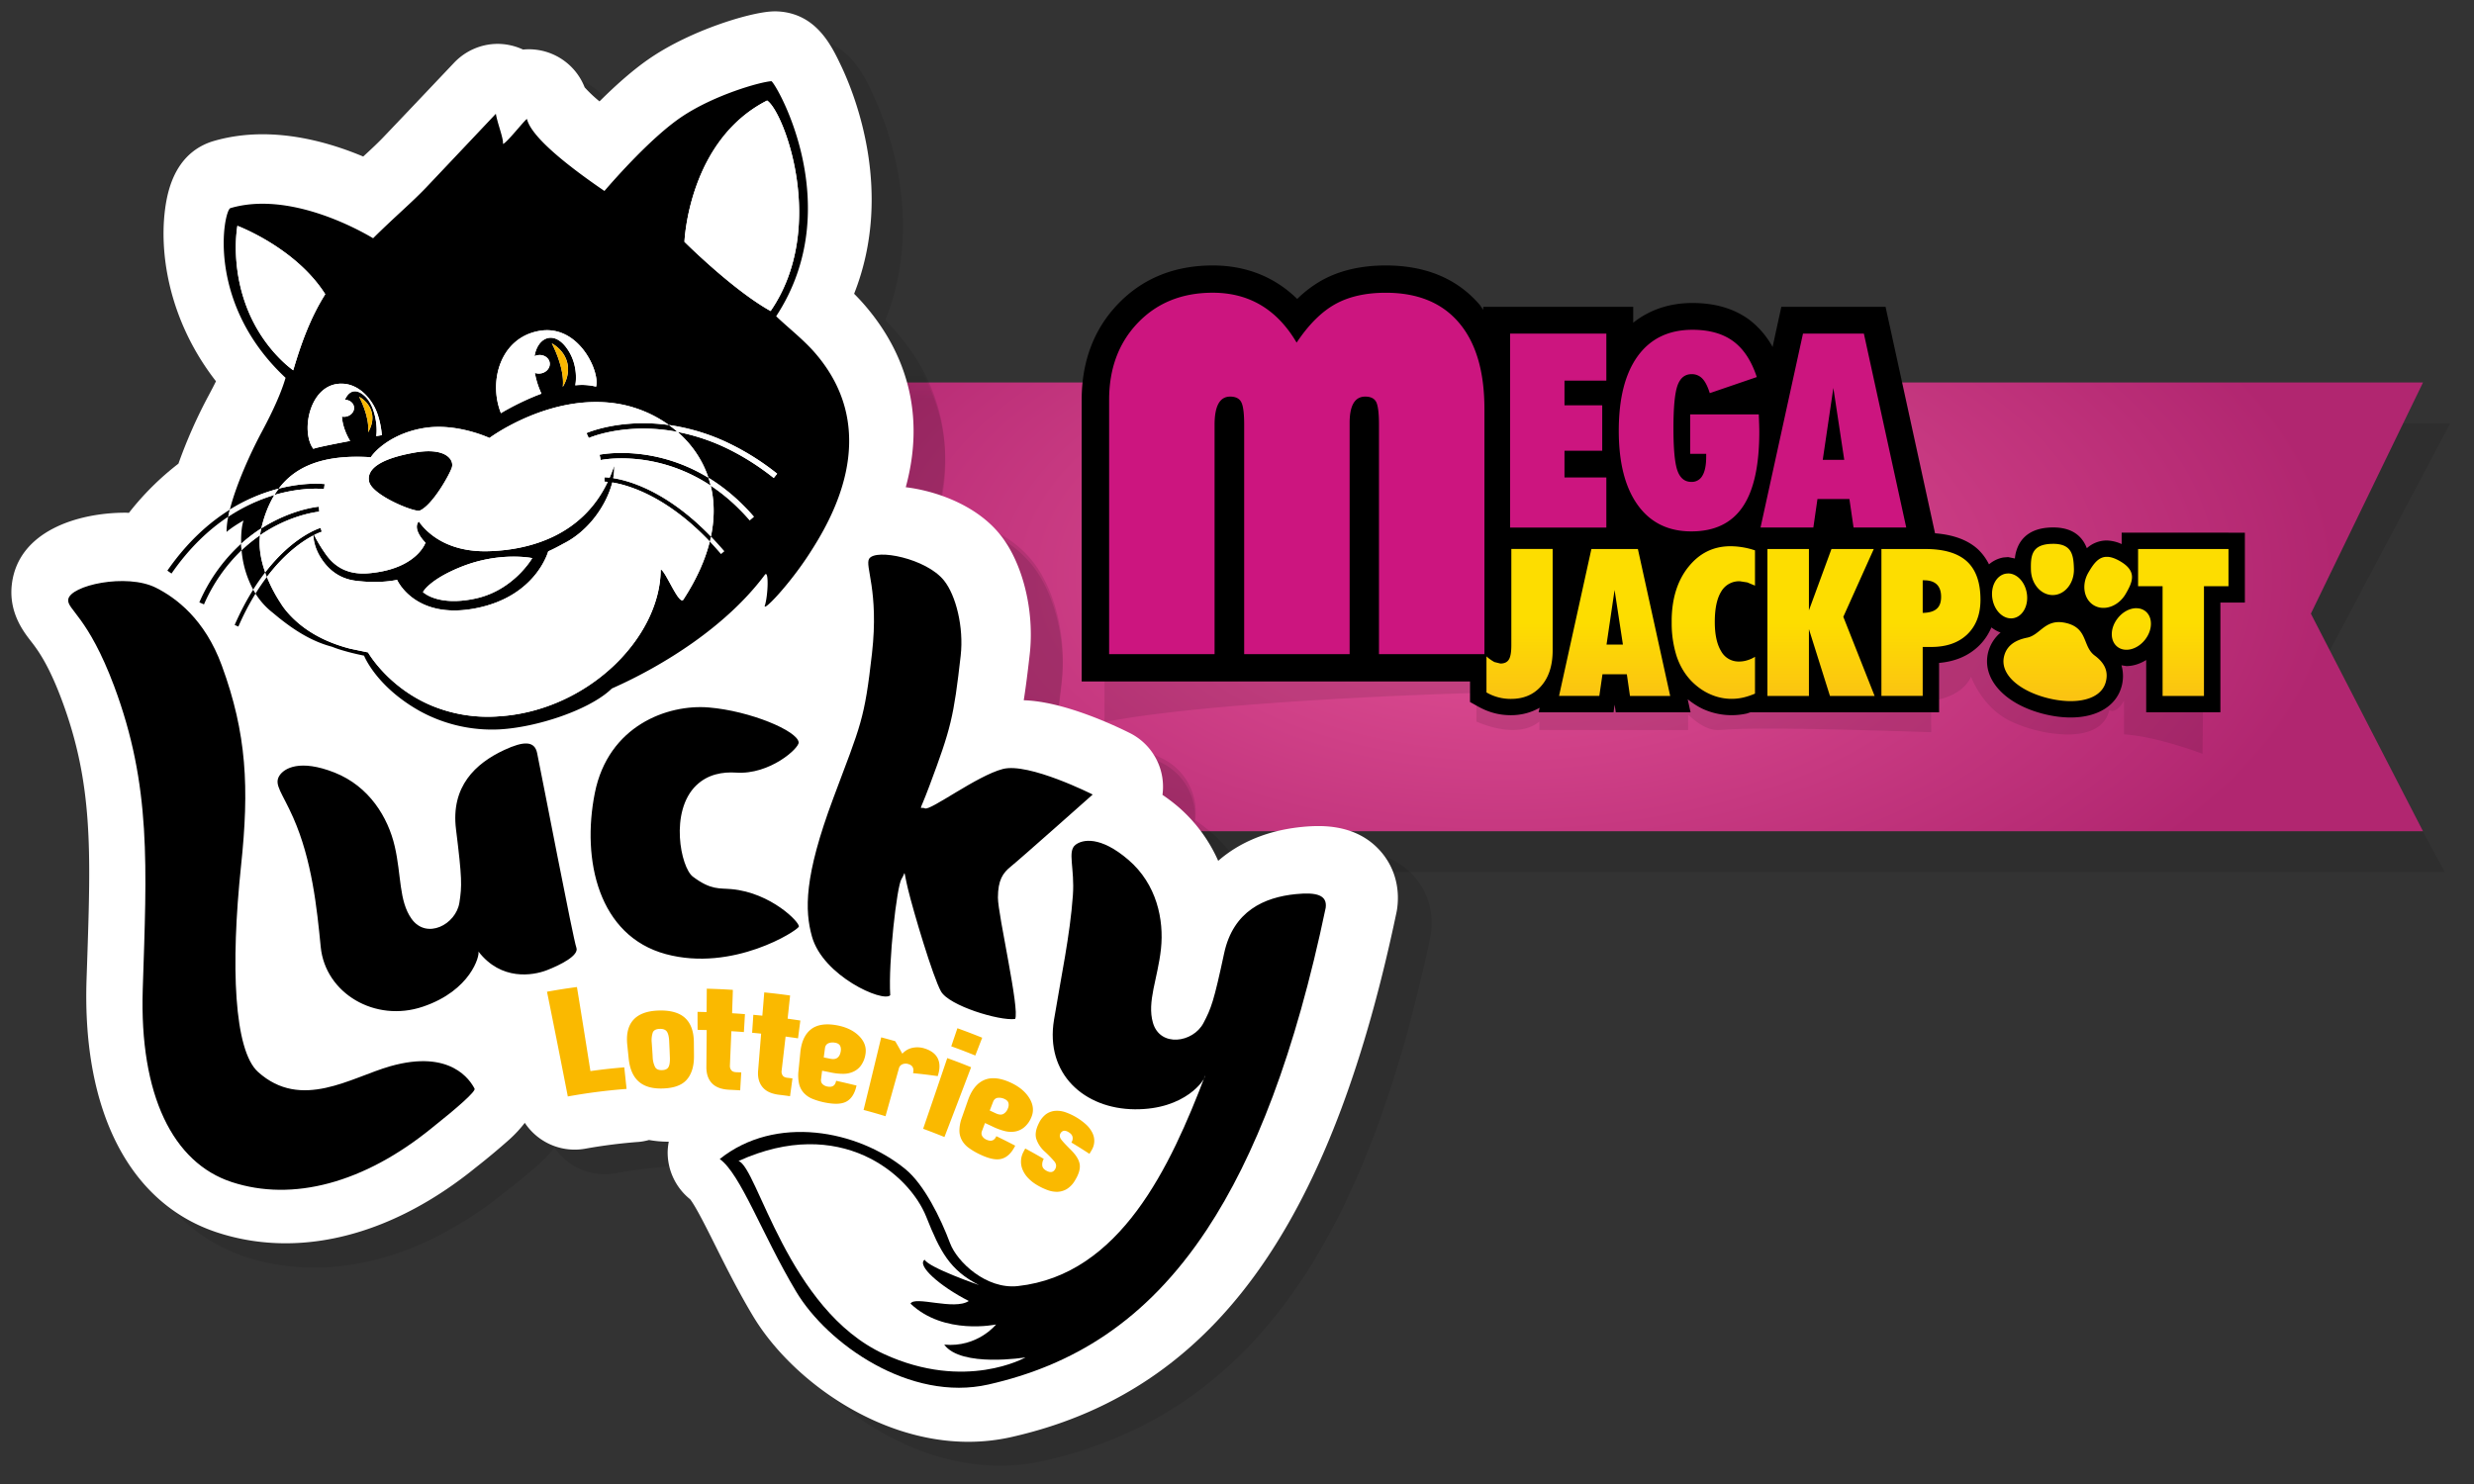
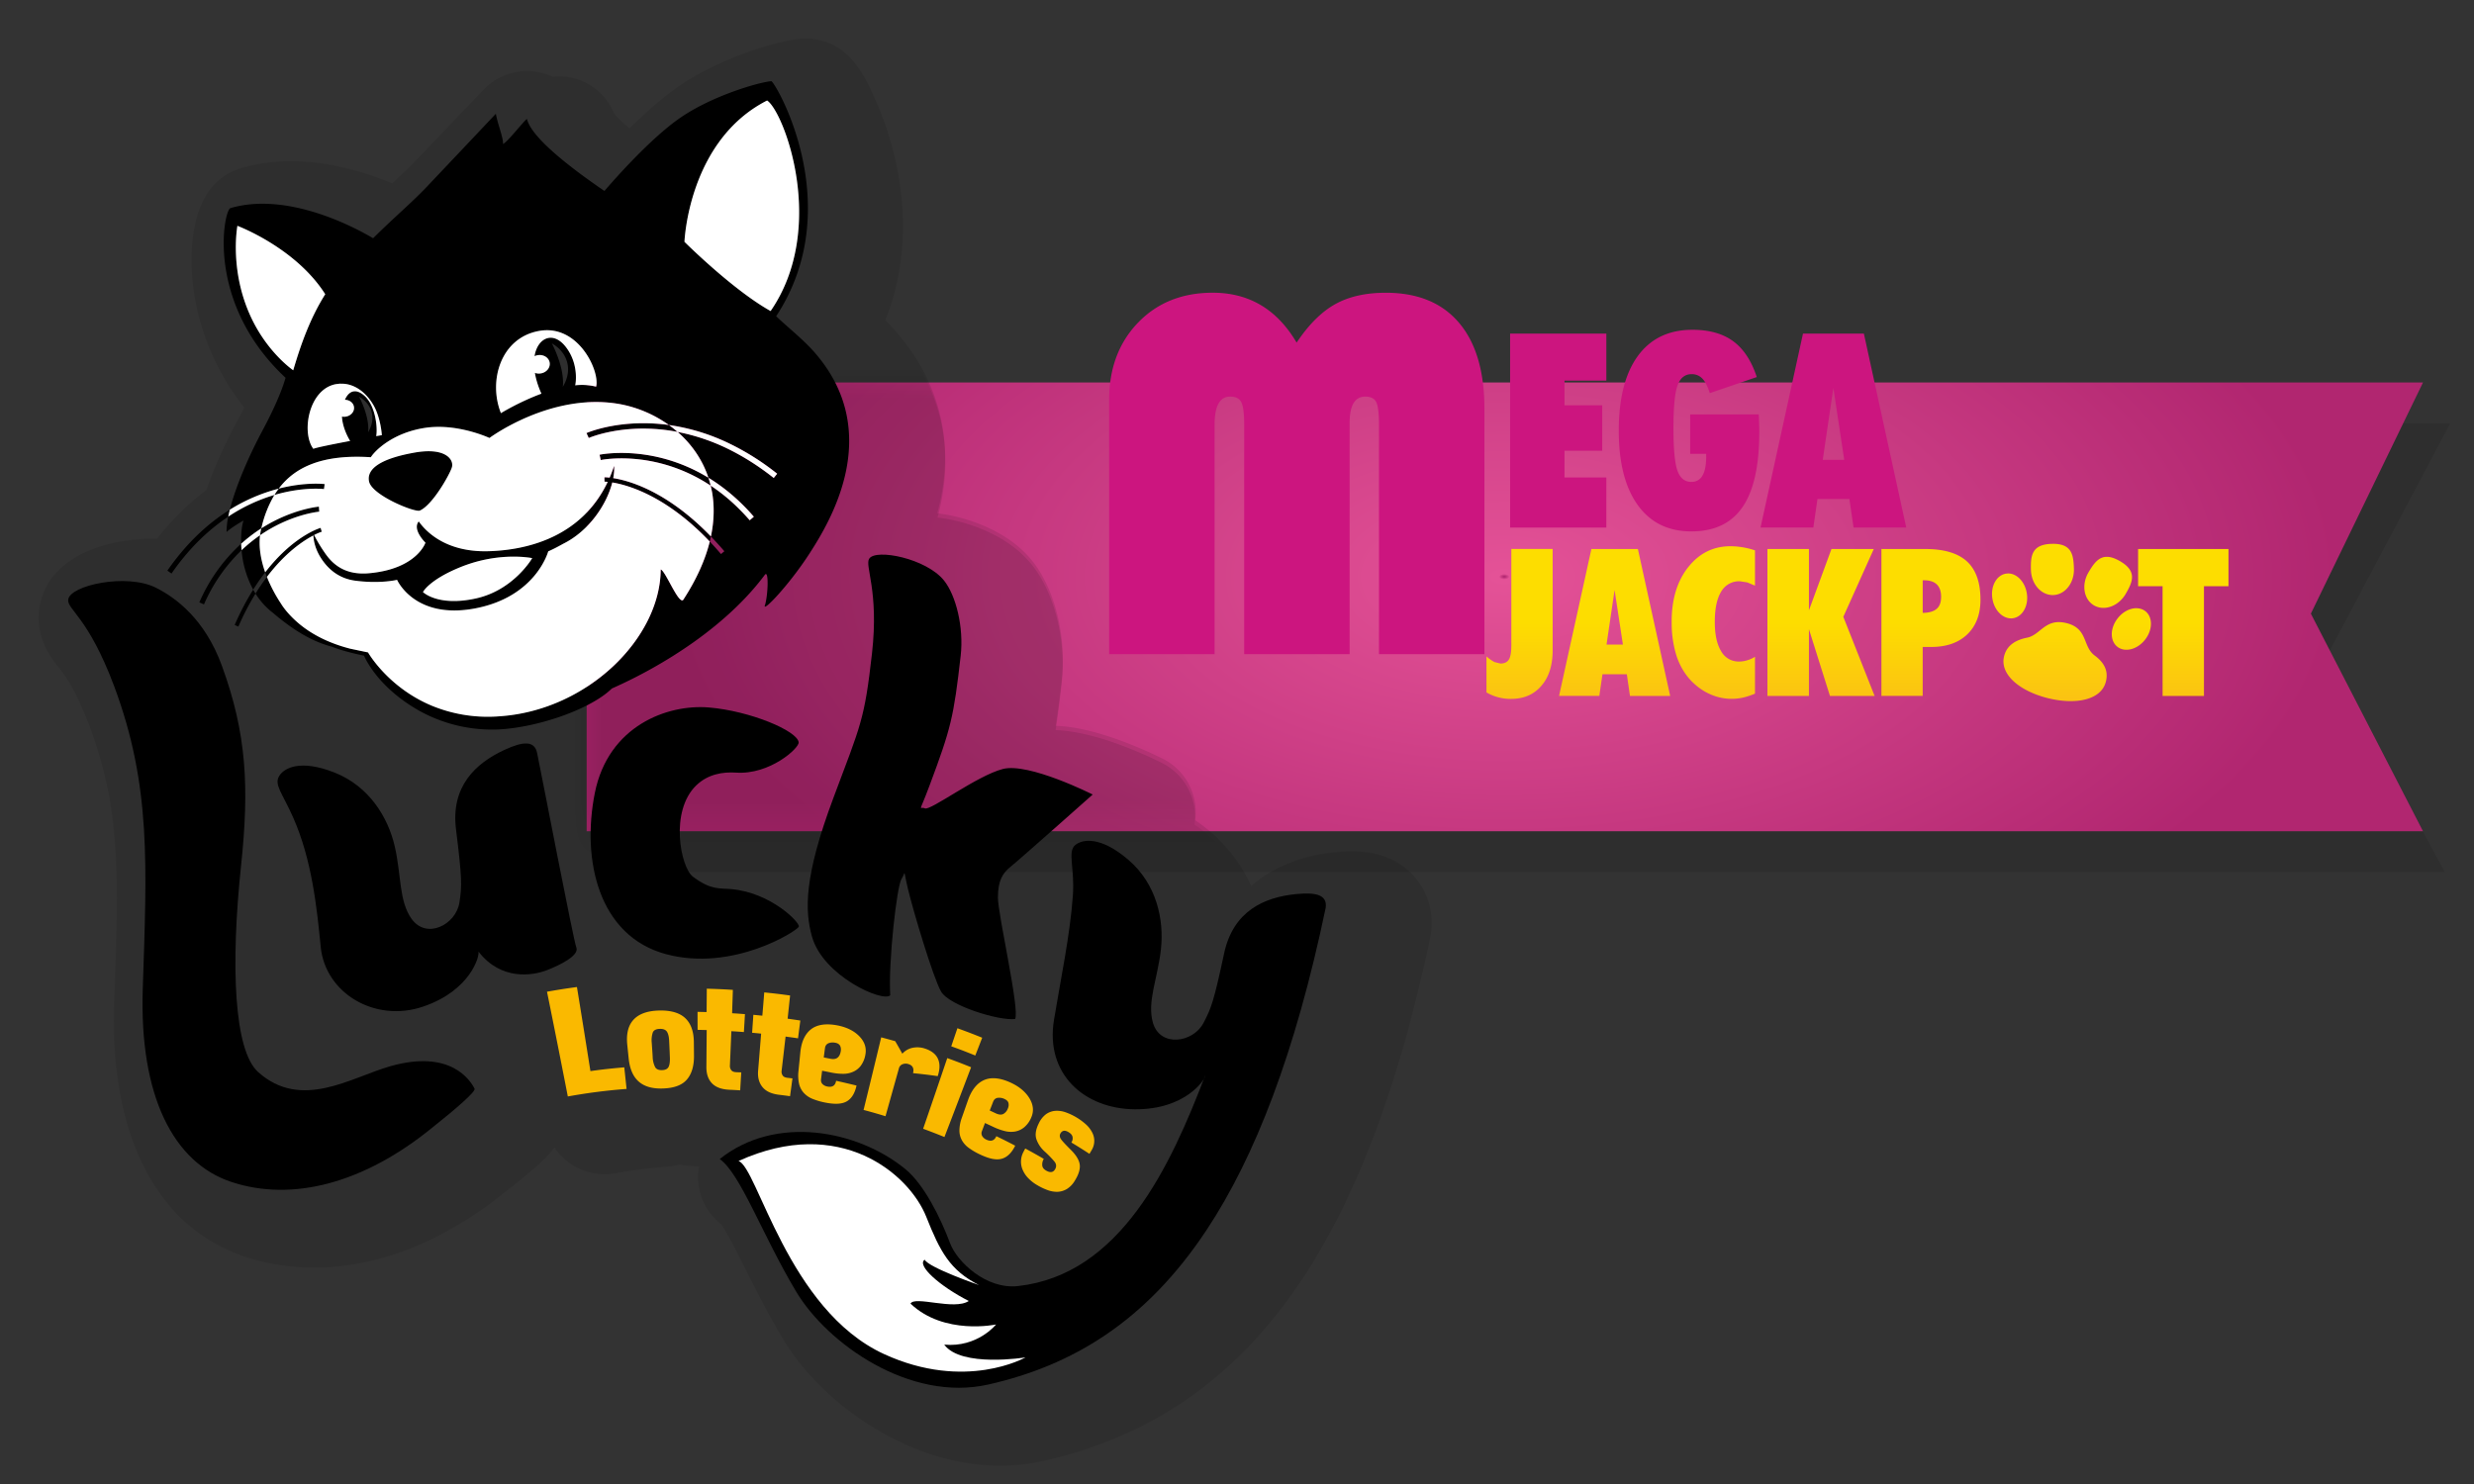
<svg xmlns="http://www.w3.org/2000/svg" xmlns:xlink="http://www.w3.org/1999/xlink" width="80" height="48" viewBox="0 0 80 48" class="_brandLogo_1rp4f_1">
  <rect x="0" y="0" width="80" height="48" fill="#333333" stroke="none" />
  <defs>
    <radialGradient cx="50%" cy="43.345%" fx="50%" fy="43.345%" r="96.417%" gradientTransform="matrix(0 1 -.469 0 .703 -.067)" id="logo--games-light-lkymeg-colour-default_svg__b">
      <stop stop-color="#AB226C" offset="0%" />
      <stop stop-color="#E45297" offset=".633%" />
      <stop stop-color="#B12670" offset="100%" />
    </radialGradient>
    <linearGradient x1="50%" y1="48.75%" x2="50%" y2="98.147%" id="logo--games-light-lkymeg-colour-default_svg__d">
      <stop stop-color="#FDDD00" offset="0%" />
      <stop stop-color="#FBC213" offset="100%" />
    </linearGradient>
    <path id="logo--games-light-lkymeg-colour-default_svg__a" d="M0 0v14.515h59.381l-3.626-7.037L59.381 0z" />
  </defs>
  <g fill="none" fill-rule="evenodd">
    <path fill-opacity="0.1" fill="#000" d="M19.893 13.69l-.044 14.516h59.205l-3.783-7.038 3.96-7.477z" />
    <g transform="translate(18.97 12.371)">
      <mask id="logo--games-light-lkymeg-colour-default_svg__c" fill="#fff">
        <use xlink:href="#logo--games-light-lkymeg-colour-default_svg__a" />
      </mask>
      <use fill="url(#logo--games-light-lkymeg-colour-default_svg__b)" xlink:href="#logo--games-light-lkymeg-colour-default_svg__a" />
      <path d="M26.716 16.127c-.476-.544-1.155-.82-2.017-.82-.166 0-.343.01-.54.03-1.09.108-2.009.488-2.702 1.095a4.933 4.933 0 00-1.297-1.747 5.67 5.67 0 00-.506-.384 1.938 1.938 0 00-1.05-1.993c-.487-.244-2.145-1.026-3.44-1.061.066-.413.126-.884.194-1.481.16-1.405-.226-2.958-.958-3.868-.783-.974-2.113-1.418-3.054-1.53.725-2.654-.224-4.608-1.334-5.887a6.899 6.899 0 00-.337-.36c1.286-3.247.052-6.366-.414-7.347-.311-.654-.782-1.644-1.951-1.76a1.972 1.972 0 00-.327-.006c-.748.052-2.55.603-3.852 1.467-.568.377-1.164.91-1.694 1.434-.28-.235-.419-.38-.48-.452a1.94 1.94 0 00-1.994-1.22 1.962 1.962 0 00-.82-.184c-.525 0-1.039.217-1.412.61 0 0-1.556 1.639-2.26 2.374-.19.2-.419.413-.68.654-.882-.37-2.037-.719-3.257-.719-.56 0-1.097.075-1.597.222-.063.019-.125.04-.185.065-.71.29-1.159.92-1.333 1.875-.274 1.503.03 3.794 1.607 5.813a16.34 16.34 0 01-.234.452 16.03 16.03 0 00-.981 2.208 8.973 8.973 0 00-1.601 1.588c-.037 0-.071-.005-.109-.005-1.56 0-3.46.6-3.677 2.289-.119.915.37 1.546.606 1.849.209.27.56.721.997 1.882 1.023 2.72.95 4.89.83 8.487l-.02.588c-.137 4.257 1.407 7.227 4.238 8.148.705.23 1.447.346 2.205.346 2.048 0 4.172-.844 6.143-2.44.457-.36.825-.666 1.092-.906.2-.18.363-.361.504-.543a1.938 1.938 0 001.937.839 16.912 16.912 0 011.75-.223c.114-.01.225-.033.334-.062.197.035.402.055.616.055h.022a1.94 1.94 0 00-.036.397c.015.572.283 1.106.727 1.462.182.23.547.959.817 1.496.346.692.738 1.475 1.217 2.273 1.21 2.018 3.994 4.062 6.97 4.062a6.32 6.32 0 001.393-.154c3.5-.788 6.217-2.697 8.303-5.834 1.792-2.696 3.151-6.324 4.155-11.093.01-.048.019-.095.025-.144.092-.687-.098-1.34-.533-1.837" fill-opacity="0.1" fill="#000" mask="url(#logo--games-light-lkymeg-colour-default_svg__c)" />
    </g>
-     <path d="M69.093 17.8h2.833l-.668 2.778-.036 3.805s-1.447-.56-2.539-.63v-1.091c-.162.277-.3.333-.385.333-.057 0-.09-.025-.09-.025-.143.587-.709.788-1.354.788a4.54 4.54 0 01-1.897-.459c-.88-.457-1.22-1.41-1.22-1.41-.34.712-1.288.773-1.288.773-.001 0-.01.048 0 1.021-2.76-.09-4.337-.116-5.275-.116-1.249 0-1.368.045-1.639.045-.474 0-.948-.506-.948-.506v.506h-4.81v-.274c-.25.207-.557.274-.859.274-.602 0-1.175-.274-1.175-.274v-.925s-8.294.214-12.029.943V17.8H60.08l4.631 2.21 4.383-2.21z" fill-opacity="0.1" fill="#000" />
-     <path d="M72.06 17.228h-3.453v.37a1.25 1.25 0 00-.479-.116.96.96 0 00-.647.25c-.131-.341-.42-.672-1.09-.672l-.06.001c-.492.014-.839.19-1.032.524a1.206 1.206 0 00-.145.479l-.218-.045-.154.012a.98.98 0 00-.465.223 1.736 1.736 0 00-.352-.482c-.333-.308-.805-.477-1.393-.523l-1.45-6.643-.15-.681h-3.37l-.149.68-.134.618a2.795 2.795 0 00-.754-.881c-.488-.36-1.106-.542-1.837-.542-.749 0-1.396.224-1.916.638v-.513h-4.85v.098l-.106-.155c-.723-.85-1.748-1.282-3.046-1.282-.801 0-1.498.163-2.073.485a3.807 3.807 0 00-.79.598c-.729-.713-1.656-1.083-2.73-1.083-1.239 0-2.268.418-3.06 1.241-.783.813-1.178 1.858-1.18 3.107v9.107h12.558v.665l.27.151c.164.091.333.16.506.206.172.047.357.07.547.07.347 0 .657-.088.928-.24l-.033.146h2.423l.035-.248.037.248h2.418l-.092-.421c.165.13.336.244.52.326a2.245 2.245 0 001.393.134l.135-.045v.006h6.081v-1.597c.518-.045.948-.227 1.279-.545.18-.173.315-.377.413-.603.092.07.19.128.297.166a1.244 1.244 0 00-.4.628c-.22.857.515 1.68 1.786 2.003.304.077.6.116.88.116.87 0 1.487-.383 1.652-1.025a1.267 1.267 0 00-.01-.663l.16.025c.222 0 .441-.074.64-.196v1.69h2.399V19.49h.792v-2.26h-.53" fill="#000" />
    <path d="M31.598 11.536c.076 0 .16.011.254.034.695.177.506.753.907 1.049.332.247.442.523.358.847-.151.591-.977.756-1.886.527-.907-.23-1.555-.77-1.402-1.361.083-.323.338-.512.744-.593.377-.075.538-.503 1.025-.503zm5.485-2.364v1.204h-.793v3.548h-1.338v-3.548h-.792V9.172h2.923zm-2.98 1.915c.105 0 .206.03.289.093.246.19.244.602-.004.921-.248.32-.649.425-.895.235-.246-.189-.245-.602.005-.92.163-.212.395-.33.604-.33zm-4.146-1.125c.283 0 .544.27.604.638.066.397-.132.76-.44.81-.307.049-.608-.233-.672-.632-.065-.4.132-.761.44-.81zm3.221-.537c.111.006.241.05.396.139.564.327.413.668.182 1.064-.232.395-.689.56-1.021.368-.331-.192-.413-.668-.181-1.065.157-.267.31-.49.568-.506h.056zm-1.766-.421c.609 0 .66.363.673.809.013.457-.287.837-.67.848-.385.01-.706-.35-.72-.81-.012-.456.02-.829.672-.846zm-17.519.167v3.113c0 .221-.026.375-.08.462-.053.087-.145.13-.273.13l-.193-.048a1.374 1.374 0 01-.258-.183v1.166a1.555 1.555 0 00.792.209c.412 0 .74-.14.983-.423.243-.28.365-.663.365-1.146V9.17h-1.336m3.339 1.331l.269 1.762h-.53l.26-1.762zm-.75-1.33l-1.046 4.752h1.302l.102-.699h.788l.101.7h1.3v-.003l-1.044-4.75h-1.503zm3.13.588c-.342.432-.52.989-.534 1.67v.174a3.5 3.5 0 00.16 1.036c.107.319.27.59.488.814.183.183.385.325.606.42a1.685 1.685 0 001.058.103c.123-.029.25-.07.382-.127v-1.191c-.08.05-.165.087-.251.113a.883.883 0 01-.266.04.642.642 0 01-.578-.334c-.136-.223-.205-.537-.205-.947 0-.431.069-.758.207-.981a.667.667 0 01.605-.334l.239.037.249.104v-1.14a2.525 2.525 0 00-.792-.134c-.554 0-1.01.225-1.367.677m4.632-.588l-.729 1.985V9.172h-1.342v4.752h1.342v-2.161l.68 2.161h1.444l-1.012-2.559.985-2.193h-1.368m2.95 1.012h.053c.177 0 .312.045.405.135.091.09.137.223.137.399 0 .178-.048.308-.145.39-.095.083-.245.126-.45.13v-1.054zM25.86 9.17v4.753h1.335V12.34h.271c.496 0 .885-.135 1.17-.407.284-.274.427-.647.427-1.12 0-.558-.145-.97-.437-1.24-.292-.267-.74-.401-1.346-.401h-1.42z" fill="url(#logo--games-light-lkymeg-colour-default_svg__d)" transform="translate(34.978 8.586)" />
    <path d="M35.865 21.158v-8.222c0-1.018.311-1.851.933-2.498.621-.646 1.428-.97 2.418-.97 1.176 0 2.08.54 2.712 1.614.387-.58.801-.994 1.244-1.242.442-.247.988-.371 1.638-.371 1.03 0 1.819.323 2.368.97.549.646.823 1.575.823 2.79v7.93h-3.41v-7.42c0-.368-.03-.611-.087-.731-.06-.12-.179-.18-.358-.18-.336 0-.504.284-.504.852v7.478h-3.41v-7.42c0-.362-.03-.604-.092-.726-.061-.123-.182-.184-.361-.184-.336 0-.504.303-.504.91v7.42h-3.41m12.966-4.096V10.79h3.112v1.521H50.59v.799h1.22v1.47h-1.22v.864h1.353v1.62H48.83m8.043-3.66v.025c.01.241.016.42.016.537 0 1.095-.179 1.905-.54 2.432-.36.527-.913.79-1.657.79-.747 0-1.324-.284-1.733-.852-.41-.57-.614-1.37-.614-2.404 0-1.049.206-1.855.618-2.42.412-.563 1-.845 1.764-.845.543 0 .983.123 1.32.371.336.248.59.635.761 1.158l-1.52.52c-.068-.217-.148-.375-.24-.47a.462.462 0 00-.347-.144c-.218 0-.37.123-.458.371-.087.248-.13.707-.13 1.377 0 .668.042 1.124.128 1.369.086.245.237.368.451.368a.39.39 0 00.36-.206c.08-.134.12-.34.12-.616v-.086h-.518v-1.276h2.219m.056 3.66l1.373-6.272h1.969l1.37 6.272h-1.704l-.134-.923H58.77l-.133.923H56.93zm2.012-2.19h.695l-.352-2.325-.343 2.325z" fill="#CC157F" />
    <g>
      <path d="M45.736 28.355c-.478-.543-1.159-.818-2.025-.818-.167 0-.344.009-.541.029-1.096.108-2.018.487-2.714 1.094-.3-.67-.74-1.268-1.302-1.746a5.69 5.69 0 00-.508-.384 1.927 1.927 0 00-1.055-1.992c-.488-.243-2.153-1.025-3.452-1.06.066-.413.126-.884.194-1.48.16-1.404-.226-2.957-.961-3.866-.787-.974-2.122-1.417-3.066-1.53.727-2.652-.226-4.604-1.34-5.883a6.908 6.908 0 00-.338-.36c1.291-3.245.052-6.363-.416-7.342-.312-.654-.785-1.643-1.959-1.76a1.989 1.989 0 00-.327-.006c-.752.052-2.562.603-3.868 1.466-.57.377-1.169.91-1.7 1.434a4.334 4.334 0 01-.483-.452 1.947 1.947 0 00-2.002-1.22 1.976 1.976 0 00-.822-.183c-.528 0-1.043.216-1.419.61 0 0-1.561 1.637-2.267 2.372-.193.2-.421.413-.685.654-.884-.37-2.044-.718-3.269-.718-.561 0-1.1.074-1.603.221-.063.019-.125.04-.186.065-.713.29-1.163.92-1.338 1.873-.275 1.503.03 3.793 1.614 5.81-.068.136-.146.286-.236.452-.163.302-.64 1.215-.985 2.207A8.989 8.989 0 005.07 17.43c-.037-.001-.071-.006-.109-.006-1.566 0-3.474.6-3.692 2.288-.12.914.372 1.545.608 1.848.21.27.562.721 1.002 1.881 1.026 2.718.954 4.888.833 8.483l-.02.587c-.138 4.255 1.413 7.223 4.255 8.143.707.23 1.452.346 2.213.346 2.056 0 4.188-.843 6.168-2.438.459-.36.827-.666 1.096-.906.201-.18.364-.361.506-.542a1.947 1.947 0 001.944.838c.71-.121 1.04-.163 1.757-.223a1.95 1.95 0 00.336-.062 3.5 3.5 0 00.618.055h.022a1.93 1.93 0 00-.036.397c.015.572.284 1.105.73 1.46.183.23.55.96.82 1.497.347.69.741 1.474 1.222 2.27 1.215 2.018 4.01 4.06 6.997 4.06.475 0 .945-.051 1.399-.153 3.514-.788 6.242-2.695 8.336-5.83 1.799-2.695 3.163-6.322 4.171-11.088.01-.048.019-.095.025-.144.092-.687-.098-1.34-.535-1.836" fill-opacity="0.1" fill="#000" />
-       <path d="M44.647 27.539c-.475-.545-1.153-.82-2.015-.82-.166 0-.343.009-.539.029-1.09.109-2.008.489-2.701 1.096a4.94 4.94 0 00-1.296-1.75 5.668 5.668 0 00-.506-.384 1.942 1.942 0 00-1.05-1.997c-.486-.244-2.143-1.027-3.436-1.063.066-.413.125-.885.193-1.483.16-1.407-.225-2.963-.957-3.875-.783-.976-2.112-1.42-3.051-1.533.723-2.658-.225-4.615-1.334-5.897a6.905 6.905 0 00-.336-.36c1.285-3.254.05-6.378-.414-7.36-.311-.656-.782-1.647-1.95-1.765a1.966 1.966 0 00-.326-.005c-.749.052-2.55.604-3.85 1.47-.568.377-1.164.91-1.693 1.437a4.327 4.327 0 01-.48-.453 1.938 1.938 0 00-1.993-1.223 1.958 1.958 0 00-.818-.184c-.526 0-1.039.217-1.412.611 0 0-1.555 1.642-2.258 2.378-.19.201-.418.414-.68.655-.881-.37-2.035-.72-3.254-.72-.56 0-1.096.075-1.597.223a1.89 1.89 0 00-.184.065c-.71.29-1.158.922-1.332 1.878-.274 1.506.029 3.8 1.606 5.823-.067.136-.145.286-.234.453a16.078 16.078 0 00-.98 2.212 8.977 8.977 0 00-1.601 1.591c-.036 0-.07-.005-.108-.005-1.56 0-3.458.6-3.675 2.293-.119.916.37 1.549.605 1.852.21.27.56.723.997 1.886 1.022 2.724.95 4.899.83 8.502l-.02.588c-.137 4.265 1.406 7.24 4.235 8.163.704.23 1.446.347 2.203.347 2.046 0 4.169-.845 6.14-2.444a23.12 23.12 0 001.09-.909c.2-.18.363-.361.504-.543a1.935 1.935 0 001.935.84 16.86 16.86 0 011.748-.223c.115-.01.226-.033.335-.062.197.035.402.055.616.055h.021c-.023.13-.039.262-.035.397.015.574.282 1.109.726 1.465.182.23.547.96.816 1.5.346.692.738 1.477 1.216 2.275 1.21 2.022 3.992 4.07 6.965 4.07.473 0 .941-.052 1.393-.154 3.498-.79 6.213-2.702 8.297-5.844 1.79-2.7 3.149-6.336 4.152-11.114a1.78 1.78 0 00.025-.143c.092-.69-.098-1.343-.533-1.841" fill="#FFF" />
      <path d="M34.449 35.974a1.959 1.959 0 01.681.408.914.914 0 01.195.263.577.577 0 01-.029.563l-.067.113c-.232-.15-.35-.225-.585-.367a.236.236 0 00.039-.176c-.01-.06-.054-.114-.132-.16-.12-.072-.205-.052-.26.042-.032.057-.029.12.018.187.047.068.153.18.313.34.177.174.275.337.293.485.018.146-.036.317-.155.51a.79.79 0 01-.262.277.648.648 0 01-.3.09.86.86 0 01-.326-.057 1.95 1.95 0 01-.345-.166 1.285 1.285 0 01-.269-.21.875.875 0 01-.179-.256.665.665 0 01.018-.605c.021-.043.033-.065.056-.107.24.13.36.197.599.336a.356.356 0 00-.05.203c.003.07.044.127.12.172.135.08.233.067.296-.04.05-.086.043-.17-.024-.252a3.346 3.346 0 00-.315-.323.953.953 0 01-.266-.398c-.048-.146-.02-.319.083-.522a.778.778 0 01.228-.285.594.594 0 01.29-.108.82.82 0 01.335.043zm-15.793-4.049c.148.906.293 1.812.436 2.719.438-.06.657-.083 1.095-.121l.074.698a18.51 18.51 0 00-1.9.244c-.22-1.13-.444-2.26-.673-3.388.387-.069.58-.098.968-.152zm3.785 2.223c.003.343-.08.603-.239.78-.16.178-.415.268-.773.279-.67.021-1.036-.293-1.102-.99l-.044-.429c-.07-.693.264-1.076 1.006-1.102.398-.014.691.073.874.25.182.175.272.436.274.78l.004.432m2.272-2.049c.335.034.503.054.836.1l-.08.75c.165.023.247.035.411.06l-.075.576c-.16-.025-.241-.035-.402-.057-.052.447-.077.672-.13 1.119a.216.216 0 00.037.141c.028.043.084.067.166.075l.149.017c-.03.23-.046.345-.078.577a12.28 12.28 0 00-.326-.043c-.254-.027-.439-.105-.556-.242-.117-.136-.17-.317-.15-.544l.097-1.195a14.47 14.47 0 00-.291-.028l.01-.156.019-.268.01-.157.291.028c.026-.3.038-.451.062-.753zm-1.858-.12c.338.01.507.017.843.038l-.006.203-.012.35-.006.203c.166.01.248.016.415.029l-.034.58a18.151 18.151 0 00-.405-.028l-.048 1.125c0 .053.016.1.047.139.032.04.089.061.171.063l.15.005-.01.156-.016.269-.009.156c-.132-.008-.197-.012-.33-.018-.255-.009-.446-.074-.573-.2-.127-.127-.191-.304-.19-.533l.01-1.199-.294-.007c-.002-.232-.002-.348-.002-.582l.293.007.006-.755zm-1.523 1.3c.115-.004.196.028.238.097.043.07.066.18.07.332.009.185.013.277.02.462.008.151-.004.262-.038.333-.033.07-.104.107-.213.11-.11.004-.185-.028-.224-.096a.801.801 0 01-.08-.33c-.01-.184-.018-.276-.03-.46a.795.795 0 01.035-.335c.031-.07.105-.11.222-.113zm6.503 1.192a.618.618 0 01-.254.198.77.77 0 01-.329.063c-.12 0-.249-.014-.386-.043-.113-.023-.17-.035-.282-.056l-.035.28c-.007.06.009.11.046.15a.3.3 0 00.156.08c.163.033.258-.027.286-.185.265.059.396.09.66.154-.055.254-.163.425-.32.514-.16.09-.394.097-.71.033a2.193 2.193 0 01-.397-.118.772.772 0 01-.277-.19.655.655 0 01-.152-.288 1.244 1.244 0 01-.022-.413c.024-.243.037-.362.06-.605.034-.346.148-.598.348-.754.198-.154.491-.197.87-.121.294.06.527.178.694.352.167.173.231.368.194.58a.838.838 0 01-.15.369m.66-.918c.182.048.273.073.453.124.094.161.14.243.23.405a.61.61 0 01.338-.192.768.768 0 01.393.026c.216.07.357.185.423.337.067.152.062.337-.01.554-.32-.045-.48-.063-.798-.096.038-.151-.01-.25-.146-.292a.276.276 0 00-.197.005.192.192 0 00-.115.138l-.432 1.542a18.037 18.037 0 00-.709-.203c.192-.782.382-1.565.57-2.348zm-1.56.166l.083.01c.074.015.124.05.149.099.024.05.03.11.02.175-.016.096-.05.165-.105.208-.054.043-.132.055-.234.034l-.211-.042.039-.297c.01-.08.047-.133.113-.162a.383.383 0 01.23-.014zm4.602.422a17.201 17.201 0 00-.777-.298l.199-.585c.322.117.483.179.802.307-.09.229-.133.346-.224.576m-.997 2.636a21.5 21.5 0 00-.689-.267c.261-.76.522-1.523.78-2.286.311.113.465.172.771.296-.286.753-.573 1.506-.862 2.257m2.157-1.752c.274.128.473.3.597.508.123.209.14.414.053.611a.821.821 0 01-.233.322.632.632 0 01-.296.134.815.815 0 01-.336-.018 1.957 1.957 0 01-.369-.136c-.105-.05-.157-.073-.262-.122l-.1.265a.183.183 0 00.01.157.29.29 0 00.133.115c.151.07.26.035.324-.111.245.119.367.18.61.307-.115.234-.26.374-.436.423-.176.05-.408.001-.702-.139a2.158 2.158 0 01-.36-.21.765.765 0 01-.226-.25.65.65 0 01-.08-.315 1.24 1.24 0 01.076-.407l.201-.573c.116-.329.286-.547.517-.65.231-.103.527-.077.88.089zm-.436.484c-.071.012-.12.056-.148.13-.043.113-.065.17-.109.28l.197.092c.095.044.174.052.237.023a.324.324 0 00.151-.177.281.281 0 00.022-.177c-.013-.054-.053-.097-.122-.13a.389.389 0 00-.228-.04z" fill="#FAB900" />
      <path d="M42.868 29.362c.054-.409-.288-.51-.968-.442-1.017.102-2.02.544-2.315 1.91-.335 1.56-.416 1.778-.671 2.262-.337.637-1.402.793-1.633-.013-.196-.68.156-1.43.26-2.383.103-.954-.14-2.099-1.05-2.882-.911-.784-1.492-.665-1.718-.485-.264.213-.017.752-.08 1.631-.092 1.292-.386 2.659-.61 4.023-.292 1.756.98 2.884 2.613 2.897 1.633.013 2.28-.96 2.276-1.095-1.121 2.933-2.74 6.448-6.058 6.813-1.023.113-1.969-.785-2.193-1.388-.305-.817-.841-1.901-1.442-2.393-1.55-1.27-4.204-1.77-6.005-.328.678.486 1.357 2.42 2.466 4.28 1.01 1.696 3.684 3.59 6.225 3.012 2.678-.608 5.075-2.005 7.06-5.01 1.555-2.354 2.857-5.693 3.843-10.409M22.518 25.4c.376-.363.86-.438 1.283-.41 1.092.075 2.045-.793 2.025-.979-.039-.372-1.57-1.017-2.906-1.128-1.336-.112-3.25.59-3.685 2.764-.435 2.177.123 4.625 2.293 5.213 2.17.588 4.257-.757 4.303-.887.046-.13-.898-1.098-2.175-1.214-.4-.037-.663.037-1.25-.403-.394-.294-.764-2.113.111-2.956m7.538.016c.697-1.862.784-2.221 1.01-4.208.104-.924-.154-1.95-.538-2.43-.571-.715-2.203-1.041-2.42-.708-.152.232.32 1.032.09 3.064-.244 2.155-.354 2.287-1.25 4.68-.955 2.55-.923 3.64-.693 4.472.354 1.286 2.304 2.149 2.533 1.905-.066-1.066.213-3.528.364-3.76.152-.232.042-.37.212.334.17.706.803 2.834 1.064 3.3.256.463 1.89.961 2.398.894.158-.295-.556-3.367-.556-3.927.002-.561.153-.794.427-1.012.275-.22 2.638-2.321 2.638-2.321s-2.07-1.044-2.906-.826c-.836.216-2.34 1.356-2.52 1.274-.177-.082-.21.225.147-.731M5.042 19.01c.637.32 1.58 1.01 2.13 2.516.808 2.203.89 3.954.623 6.472-.343 3.253-.227 5.976.55 6.675 1.398 1.257 3.005.175 4.275-.186 1.954-.555 2.587.458 2.726.726.045.089-.572.628-1.367 1.259-2.208 1.802-4.52 2.406-6.485 1.762-1.902-.623-2.988-2.81-2.878-6.236.129-3.993.283-6.57-.927-9.81-.842-2.247-1.525-2.475-1.483-2.796.059-.46 1.886-.86 2.836-.382zm12.327 5.35c.168.81 1.17 6.036 1.268 6.289.098.254-.514.562-.958.734-.446.171-1.472.348-2.209-.607.05.127-.242 1.26-1.793 1.784-1.55.526-3.159-.434-3.306-1.932-.124-1.264-.283-2.806-.887-4.177-.357-.81-.633-1.069-.452-1.357.152-.245.664-.548 1.785-.106 1.122.444 1.73 1.448 1.947 2.385.217.937.131 1.762.541 2.342.486.688 1.442.19 1.551-.524.083-.542.087-.775-.11-2.364-.175-1.39.632-2.137 1.56-2.569.622-.289.98-.304 1.063.101z" fill="#000" />
      <path d="M28.586 43.797c2.638 1.213 4.575.108 4.575.108s-2.081.337-2.628-.413c1.078.1 1.676-.652 1.676-.652s-1.678.36-2.766-.674c.132-.264 1.415.228 1.884-.086-.947-.482-1.695-1.155-1.427-1.335.137.26 1.757.82 1.757.82-.946-.482-1.26-1.089-1.704-2.205-.553-1.392-2.792-3.299-6.073-1.807.607.18 1.592 4.814 4.706 6.244" fill="#FFF" />
      <path d="M26.363 11.425c-.382-.443-.876-.823-1.265-1.196 2.342-3.568-.038-7.591-.155-7.603-.37.026-1.84.444-2.89 1.146-.967.646-2.169 2.01-2.508 2.405-1.143-.782-2.361-1.732-2.505-2.328-.057.008-.663.789-.776.806.023-.17-.178-.663-.23-.975 0 0-1.548 1.64-2.247 2.377-.47.494-1.046.977-1.722 1.649-.487-.291-2.73-1.532-4.617-.973-.214.088-.812 3.06 1.786 5.487-.185.645-.596 1.426-.78 1.77-.341.637-.814 1.669-1.022 2.496a5.723 5.723 0 011.582-.682c.54-.72 1.45-1.114 2.977-1.014.142-.223.72-.797 1.766-.952 1.045-.154 2.07.329 2.07.329s1.975-1.473 4.166-1.105c.57.096 1.142.33 1.637.685a6.609 6.609 0 011.975.608 8.267 8.267 0 011.525.967l-.11.138c-.46-.364-.911-.65-1.346-.874a6.543 6.543 0 00-1.763-.615c.444.388.8.886.997 1.482.334.203.669.456 1 .768.158.15.315.313.47.492l-.135.115a6.297 6.297 0 00-.329-.352 5.905 5.905 0 00-.932-.769c.119.492.133 1.043.007 1.645.142.149.287.306.434.478l-.109.091a9.402 9.402 0 00-.363-.404c-.145.584-.422 1.216-.862 1.889-.153.138-.574-.952-.724-.987.004.01.006.023.01.04l-.01-.04c-.013 2.225-2.376 4.57-5.234 4.75l-.084.006a4.736 4.736 0 01-2.1-.356c-1.412-.596-2.046-1.717-2.046-1.717l-.58-.121c-.736-.19-1.246-.485-1.59-.759-.455-.362-.643-.695-.643-.695a4.762 4.762 0 01-.457-.866 6.572 6.572 0 00-.369.54c.144.227.328.44.564.622.66.56 1.26.925 1.911 1.096.399.164 1.035.288 1.035.288s.387.995 1.794 1.787a4.845 4.845 0 002.6.597c1.189-.069 2.8-.604 3.53-1.24.03-.027.061-.054.09-.082 1.673-.741 3.71-2.014 4.953-3.686.124-.134.096.649.001.98-.128.306.772-.633 1.43-1.65.657-1.02 2.43-3.893.193-6.488m-18.166-1c-.811-1.58-.52-3.12-.52-3.12s1.884.704 2.841 2.211c-.507.803-.808 1.685-1.036 2.461-.11-.077-.79-.588-1.285-1.553m3.416 2.408c.39.22.577.67.29 1.15.056-.512-.29-1.15-.29-1.15m.551 1.275c.053-.28-.025-.972-.363-1.29-.253-.24-.502-.218-.649.114.149.002.275.096.295.229.022.15-.099.291-.27.317a.379.379 0 01-.12-.003c.022.35.188.662.265.788-.527.1-1.081.21-1.19.255-.431-.57-.108-2.192.988-2.104.38.03.737.294.973.72.223.403.254.942.254.942l-.183.032m5.68-3.001c.476.269.706.82.355 1.408.068-.628-.355-1.408-.355-1.408m1.431 1.4a1.929 1.929 0 00-.676-.043l.007-.003s.134-.653-.297-1.223c-.429-.566-.933-.297-1.023.283a.368.368 0 01.107-.033c.187-.028.358.083.383.246.023.164-.108.319-.295.346a.383.383 0 01-.185-.018c.054.321.171.585.213.672-.724.268-1.31.63-1.31.63-.414-1.033-.017-2.446 1.25-2.662 1.268-.215 1.958 1.324 1.826 1.805m2.898-4.646l-.04-.038s.121-3.273 2.672-4.57c.543.351 1.968 4.115.114 6.808-1.113-.619-2.497-1.955-2.746-2.2m-13.3 8.15c-.19.313-.327.678-.423 1.081.977-.625 1.847-.701 1.862-.702l.011.16c-.014.003-.925.084-1.914.764-.048.39.028.807.167 1.2a6.86 6.86 0 00-.39.56l.076.127a8.38 8.38 0 00-.554 1.067l-.12-.053c.192-.438.394-.816.6-1.142a3.23 3.23 0 01-.376-1.276 4.87 4.87 0 01.598-.484c.007-.062.016-.123.03-.183l.009-.038a5.207 5.207 0 00-.65.497c-.012-.365.033-.65.079-.752-.081.04-.4.233-.552.37a2.486 2.486 0 01.055-.495 5.659 5.659 0 011.492-.701zm-1.075 1.577c.002.067.007.137.013.21a5.412 5.412 0 00-1.215 1.752l-.15-.066a5.544 5.544 0 011.352-1.896zm-.366-1.101c-.02.077-.037.152-.05.225-.615.408-1.25.993-1.836 1.84l-.134-.094c.644-.928 1.348-1.553 2.02-1.971zm5.981-1.848c1.013-.178 1.278.243 1.198.485-.08.243-.628 1.216-1.035 1.391-.157.069-1.545-.491-1.64-.939-.095-.446.464-.76 1.477-.937zm-4.4 1.166c.864-.222 1.472-.148 1.485-.146l-.022.16c-.014-.001-.679-.08-1.603.192.044-.071.09-.14.14-.206zm10.376-1.096c.02-.003 1.715-.358 3.52.745.028.083.051.167.073.254-1.805-1.191-3.534-.831-3.555-.827zm-.424-.7c.017-.008 1.09-.48 2.664-.26.097.07.192.144.282.223-1.685-.324-2.855.189-2.873.197zm.864 1.457a1.6 1.6 0 00.03-.396c-.045.133-.093.26-.145.38-.097-.01-.155-.011-.168-.01l.002.14c.002 0 .04.001.103.007-.83 1.75-2.543 2.207-3.859 2.243-1.438.04-2.068-.702-2.25-.964-.222.264.217.688.217.688s-.28.848-1.817.988c-.803.074-1.202-.308-1.442-.663a4.873 4.873 0 01-.342-.573c.15-.076.243-.105.246-.106l-.035-.125c-.049.014-.892.272-1.793 1.439.018.05.035.099.055.147.598-.79 1.177-1.173 1.503-1.342.004.12.037.397.23.707.186.3.52.677 1.123.757.815.107 1.353-.028 1.353-.028s.567 1.299 2.532.923c1.966-.377 2.355-1.845 2.355-1.845s.137-.05.483-.244c.845-.419 1.409-1.275 1.589-1.983.512.083 1.747.433 3.152 1.912.014-.056.026-.11.038-.165-1.405-1.453-2.627-1.803-3.16-1.887m-4.446 3.893c-1.23.269-1.705-.208-1.705-.208s.195-.4 1.235-.816c1.254-.502 2.298-.282 2.298-.282s-.597 1.038-1.828 1.306" fill="#000" />
-       <path d="M11.613 12.833s.346.638.29 1.15c.287-.48.1-.93-.29-1.15m6.23-1.726s.424.78.356 1.407c.35-.587.12-1.139-.355-1.407" fill="#FAB700" />
      <path d="M19.799 15.605c.512.084 1.748.434 3.152 1.912-.145.585-.422 1.216-.861 1.89-.153.137-.575-.952-.725-.987-.013 2.225-2.376 4.57-5.233 4.75l-.084.006a4.747 4.747 0 01-2.1-.356c-1.412-.596-2.047-1.717-2.047-1.717l-.58-.122c-.736-.19-1.246-.484-1.59-.758-.454-.363-.642-.695-.642-.695a4.751 4.751 0 01-.458-.868c.599-.79 1.177-1.172 1.503-1.341.004.12.037.397.23.707.186.299.52.676 1.123.756.699.092 1.194.006 1.32-.02l.033-.007s.567 1.298 2.532.922c1.966-.377 2.356-1.844 2.356-1.844l.048-.02.09-.043c.078-.037.19-.095.344-.181.845-.419 1.41-1.277 1.589-1.984zm-2.589 2.448s-.596 1.037-1.827 1.305c-1.231.269-1.706-.208-1.706-.208s.195-.399 1.236-.816c1.254-.502 2.297-.281 2.297-.281zm2.783-4.991c.57.096 1.141.33 1.636.684-1.574-.217-2.647.254-2.664.261l.073.16c.017-.007 1.089-.477 2.656-.235l.216.037-.137-.114a3.349 3.349 0 00-.143-.108 6.576 6.576 0 011.975.609 8.175 8.175 0 011.525.966l-.11.138c-.46-.364-.91-.65-1.346-.874a6.549 6.549 0 00-1.762-.615c.443.387.799.886.996 1.482-1.805-1.103-3.499-.75-3.52-.745l.038.172c.02-.004 1.634-.34 3.369.71l.186.117.045.214c.076.435.07.914-.038 1.431-1.405-1.453-2.626-1.803-3.159-1.887.027-.142.038-.275.029-.396-.045.133-.093.26-.144.38a1.282 1.282 0 00-.17-.01l.004.14c.002 0 .038 0 .103.007-.83 1.75-2.543 2.207-3.86 2.243-1.438.04-2.067-.703-2.25-.964-.221.264.217.688.217.688s-.279.848-1.817.988c-.803.074-1.2-.308-1.44-.663a4.79 4.79 0 01-.344-.573 1.73 1.73 0 01.247-.106l-.036-.125c-.048.014-.891.271-1.793 1.439-.138-.393-.213-.81-.166-1.201a4.87 4.87 0 00-.597.485c-.006-.073-.012-.143-.013-.21a5.048 5.048 0 01.65-.497l-.008.038a1.89 1.89 0 00-.031.184c.989-.68 1.899-.761 1.913-.762l-.011-.162c-.015 0-.885.078-1.862.702a3.69 3.69 0 01.423-1.08c.924-.272 1.59-.193 1.603-.191l.022-.161c-.014-.002-.621-.076-1.485.146.541-.72 1.45-1.114 2.978-1.015.14-.222.72-.797 1.766-.952.929-.136 1.842.23 2.033.312l.037.017s1.975-1.472 4.166-1.104zm2.915 2.39c.333.204.669.457 1 .77.158.15.314.312.468.491l-.133.115a6.688 6.688 0 00-.329-.352 5.955 5.955 0 00-.933-.769 3.449 3.449 0 00-.073-.254zm-13.895.353l-.072.1-.068.105a5.497 5.497 0 00-1.492.7c.014-.073.032-.147.05-.224a5.712 5.712 0 011.582-.681zm4.4-1.167c-1.014.178-1.573.49-1.479.937.096.448 1.484 1.007 1.64.94.409-.176.957-1.15 1.036-1.392.08-.242-.185-.663-1.198-.485zm-2.427-2.228l.133.003c.38.03.738.295.974.72.222.403.255.942.255.942l-.183.032c.052-.28-.027-.972-.364-1.29-.253-.24-.503-.218-.648.114.148.002.274.096.293.229.024.15-.098.292-.269.317a.33.33 0 01-.12-.003c.02.35.188.662.265.788-.528.1-1.08.21-1.19.255-.394-.522-.156-1.93.73-2.092l.124-.015zm8.29.096a1.939 1.939 0 00-.678-.043c.008-.003.14-.656-.29-1.226-.428-.566-.932-.297-1.023.283a.41.41 0 01.107-.033c.188-.028.36.083.383.246.024.164-.107.319-.294.346a.384.384 0 01-.185-.018c.054.321.172.585.212.672-.724.268-1.31.63-1.31.63-.413-1.033-.017-2.446 1.25-2.662 1.268-.215 1.958 1.324 1.828 1.805zM7.677 7.304l.032.013c.252.1 1.926.808 2.808 2.2-.506.802-.807 1.685-1.035 2.46-.11-.077-.79-.588-1.285-1.553-.812-1.58-.52-3.12-.52-3.12zm17.128-4.053c.543.352 1.968 4.116.114 6.81-1.112-.62-2.497-1.956-2.746-2.2l-.04-.04s.122-3.272 2.672-4.57z" fill="#FFF" />
    </g>
  </g>
</svg>